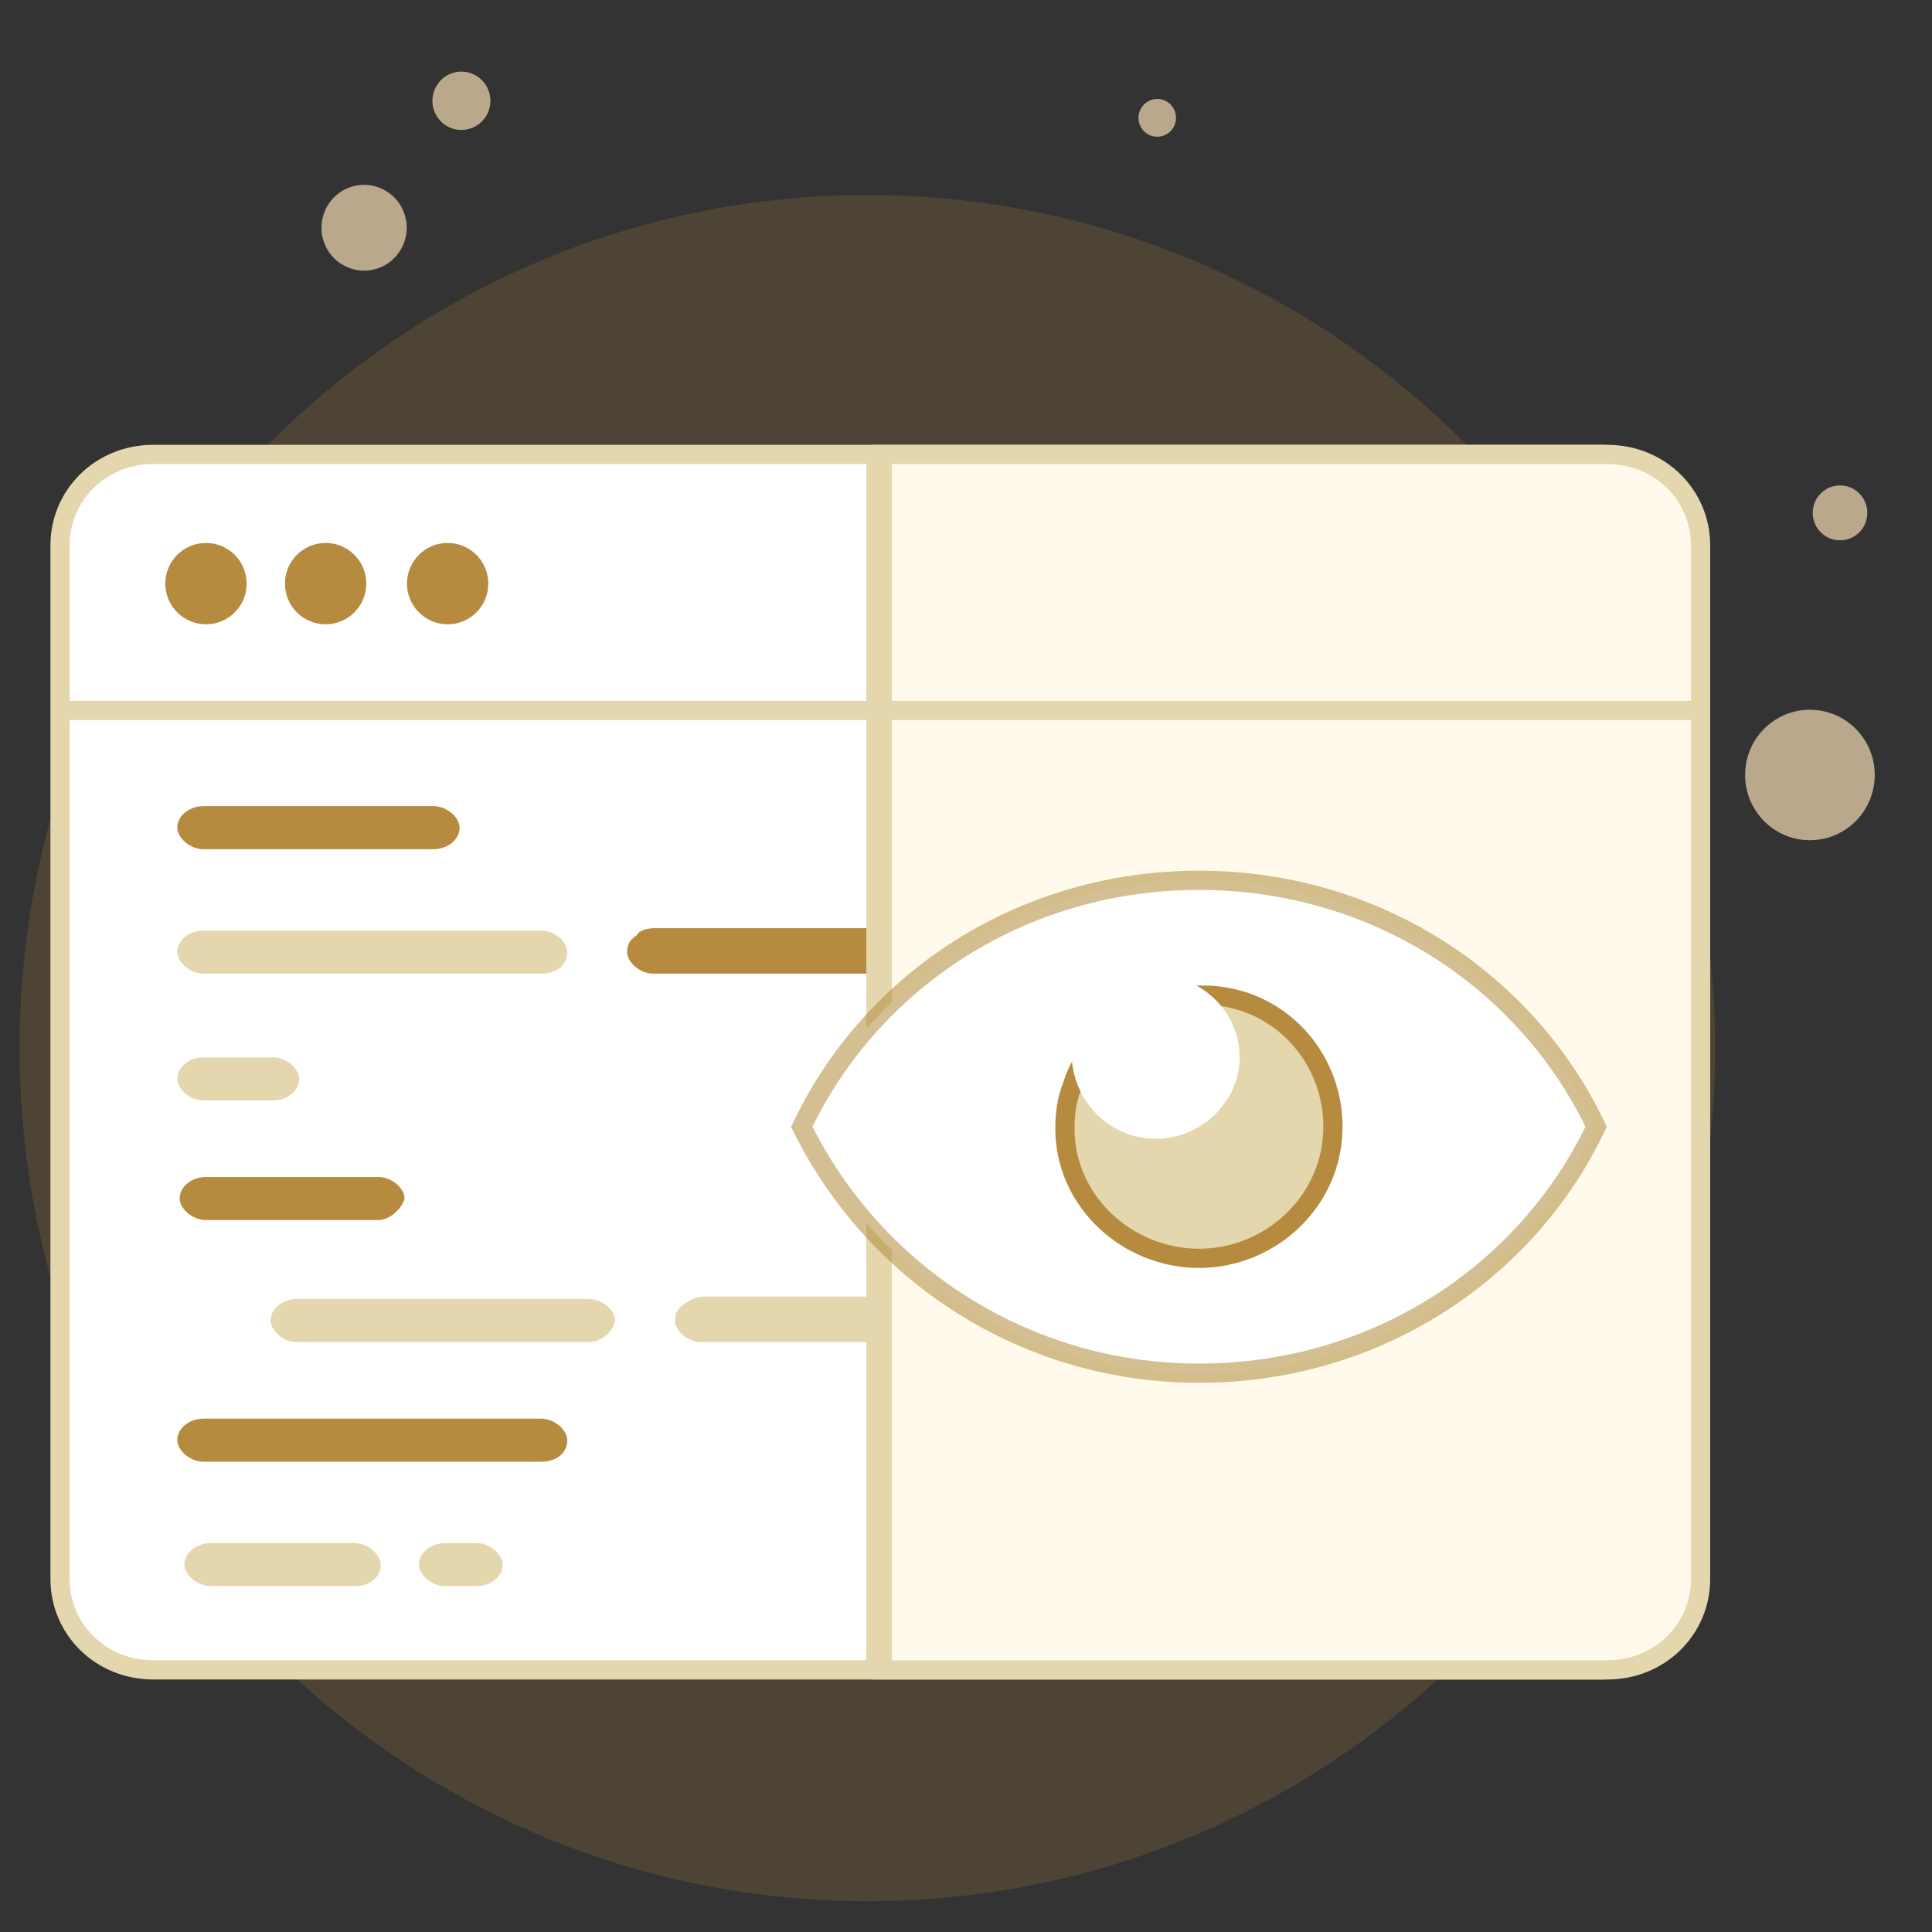
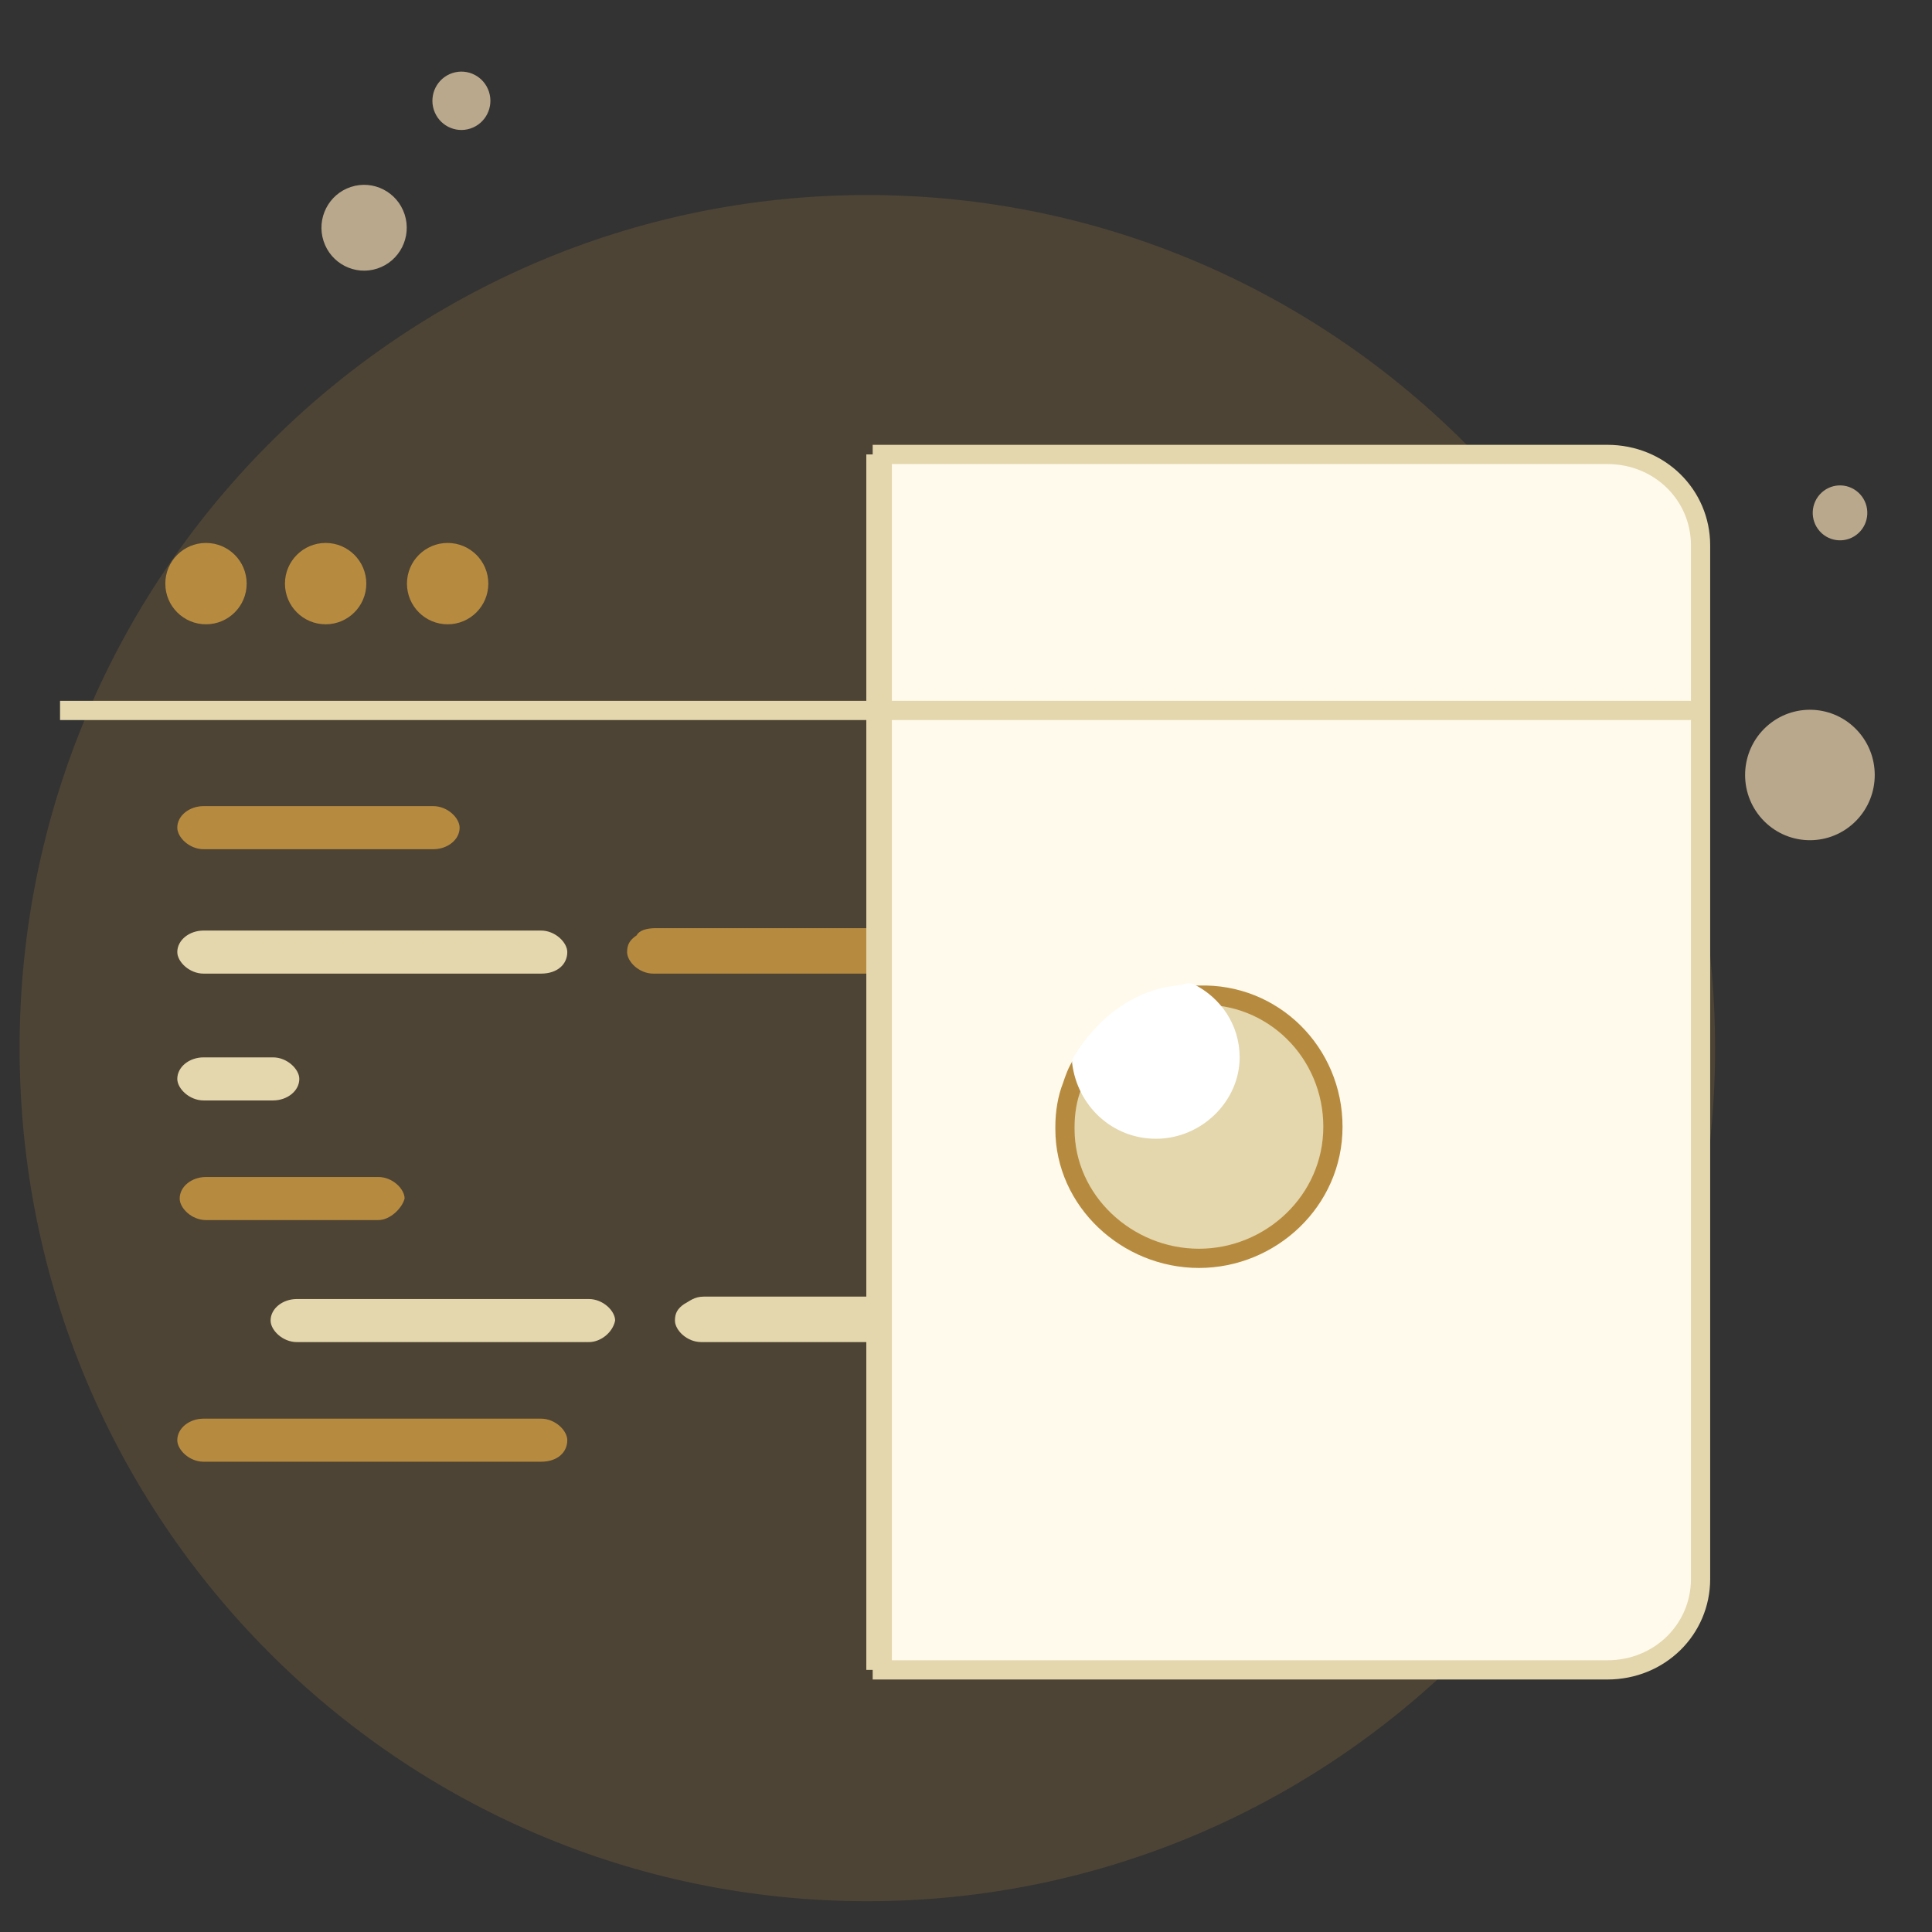
<svg xmlns="http://www.w3.org/2000/svg" width="201" height="201" viewBox="0 0 201 201" fill="none">
  <rect x="0" y="0" width="201" height="201" fill="#333333" stroke="none" />
  <mask id="mask0_444_10367" style="mask-type:alpha" maskUnits="userSpaceOnUse" x="0" y="0" width="201" height="201">
    <rect x="0.5" y="0.507" width="200" height="200" fill="#D9D9D9" />
  </mask>
  <g mask="url(#mask0_444_10367)">
    <path d="M90.237 197.796C138.947 197.796 178.435 158.06 178.435 109.043C178.435 60.026 138.947 20.291 90.237 20.291C41.526 20.291 2.038 60.026 2.038 109.043C2.038 158.06 41.526 197.796 90.237 197.796Z" fill="#B78B3F" fill-opacity="0.2" />
    <path d="M192.849 85.637C195.598 83.109 195.79 78.817 193.278 76.05C190.765 73.284 186.5 73.09 183.75 75.618C181.001 78.147 180.809 82.439 183.321 85.206C185.834 87.972 190.099 88.165 192.849 85.637Z" fill="#B9A88C" />
    <path d="M39.251 27.94C41.581 27.178 42.856 24.659 42.099 22.314C41.342 19.97 38.839 18.686 36.508 19.449C34.178 20.211 32.903 22.73 33.661 25.074C34.418 27.419 36.921 28.702 39.251 27.94Z" fill="#B9A88C" />
    <path d="M48.936 13.373C50.52 12.855 51.388 11.142 50.872 9.548C50.357 7.953 48.655 7.081 47.071 7.599C45.486 8.117 44.619 9.83 45.134 11.425C45.649 13.019 47.351 13.892 48.936 13.373Z" fill="#B9A88C" />
    <path d="M193.347 55.467C194.504 54.403 194.585 52.595 193.527 51.431C192.47 50.266 190.674 50.184 189.516 51.249C188.358 52.313 188.277 54.121 189.335 55.285C190.393 56.45 192.189 56.532 193.347 55.467Z" fill="#B9A88C" />
-     <path d="M121.715 13.71C122.511 12.978 122.567 11.735 121.839 10.934C121.112 10.133 119.877 10.077 119.08 10.809C118.284 11.541 118.229 12.784 118.956 13.585C119.684 14.387 120.919 14.443 121.715 13.71Z" fill="#B9A88C" />
-     <path d="M166.554 173.73H15.955C10.479 173.73 6.247 169.499 6.247 164.271V56.736C6.247 51.509 10.479 47.277 15.955 47.277H166.554C172.03 47.277 176.262 51.509 176.262 56.736V164.271C176.013 169.499 171.781 173.73 166.554 173.73Z" fill="white" stroke="#E4D7AD" stroke-width="2" stroke-miterlimit="10" />
    <path d="M91.79 47.278H167.214C172.69 47.278 176.922 51.51 176.922 56.737V164.272C176.922 169.499 172.69 173.731 167.214 173.731H91.79V47.278Z" fill="#FFFAEC" stroke="#E4D7AD" stroke-width="2" stroke-miterlimit="10" />
    <path d="M6.247 73.912H176.013" stroke="#E4D7AD" stroke-width="2" stroke-miterlimit="10" />
    <path d="M21.431 64.95C23.768 64.95 25.662 63.056 25.662 60.718C25.662 58.381 23.768 56.487 21.431 56.487C19.094 56.487 17.199 58.381 17.199 60.718C17.199 63.056 19.094 64.95 21.431 64.95Z" fill="#B78B3F" />
    <path d="M33.877 64.95C36.215 64.95 38.109 63.056 38.109 60.718C38.109 58.381 36.215 56.487 33.877 56.487C31.54 56.487 29.646 58.381 29.646 60.718C29.646 63.056 31.54 64.95 33.877 64.95Z" fill="#B78B3F" />
    <path d="M46.572 64.95C48.909 64.95 50.803 63.056 50.803 60.718C50.803 58.381 48.909 56.487 46.572 56.487C44.235 56.487 42.34 58.381 42.34 60.718C42.34 63.056 44.235 64.95 46.572 64.95Z" fill="#B78B3F" />
    <path d="M45.079 88.349H21.183C19.689 88.349 18.445 87.104 18.445 86.109C18.445 84.864 19.689 83.868 21.183 83.868H45.079C46.573 83.868 47.818 85.113 47.818 86.109C47.818 87.353 46.573 88.349 45.079 88.349Z" fill="#B78B3F" />
-     <path d="M39.355 126.933H21.432C19.939 126.933 18.694 125.688 18.694 124.692C18.694 123.448 19.939 122.452 21.432 122.452H39.355C40.848 122.452 42.093 123.697 42.093 124.692C41.844 125.688 40.599 126.933 39.355 126.933Z" fill="#B78B3F" />
+     <path d="M39.355 126.933H21.432C19.939 126.933 18.694 125.688 18.694 124.692C18.694 123.448 19.939 122.452 21.432 122.452H39.355C40.848 122.452 42.093 123.697 42.093 124.692C41.844 125.688 40.599 126.933 39.355 126.933" fill="#B78B3F" />
    <path d="M61.258 139.628H30.89C29.396 139.628 28.152 138.383 28.152 137.387C28.152 136.143 29.396 135.147 30.89 135.147H61.258C62.752 135.147 63.997 136.392 63.997 137.387C63.748 138.632 62.503 139.628 61.258 139.628Z" fill="#E4D7AD" />
    <path d="M91.129 134.897V139.627H72.958C71.464 139.627 70.219 138.382 70.219 137.387C70.219 136.64 70.468 136.142 71.215 135.644C71.713 135.395 72.211 134.897 73.207 134.897H91.129Z" fill="#E4D7AD" />
    <path d="M56.281 152.073H21.183C19.689 152.073 18.445 150.829 18.445 149.833C18.445 148.588 19.689 147.593 21.183 147.593H56.281C57.775 147.593 59.019 148.837 59.019 149.833C59.019 151.078 58.023 152.073 56.281 152.073Z" fill="#B78B3F" />
-     <path d="M36.865 165.018H21.929C20.436 165.018 19.191 163.774 19.191 162.778C19.191 161.533 20.436 160.538 21.929 160.538H36.865C38.358 160.538 39.603 161.782 39.603 162.778C39.603 164.023 38.607 165.018 36.865 165.018Z" fill="#E4D7AD" />
-     <path d="M49.56 165.018H46.324C44.83 165.018 43.586 163.774 43.586 162.778C43.586 161.533 44.83 160.538 46.324 160.538H49.56C51.053 160.538 52.298 161.782 52.298 162.778C52.298 164.023 51.053 165.018 49.56 165.018Z" fill="#E4D7AD" />
    <path d="M28.401 114.487H21.183C19.689 114.487 18.445 113.242 18.445 112.247C18.445 111.002 19.689 110.006 21.183 110.006H28.401C29.895 110.006 31.14 111.251 31.14 112.247C31.14 113.491 29.895 114.487 28.401 114.487Z" fill="#E4D7AD" />
    <path d="M56.281 101.293H21.183C19.689 101.293 18.445 100.048 18.445 99.052C18.445 97.808 19.689 96.812 21.183 96.812H56.281C57.775 96.812 59.019 98.057 59.019 99.052C59.019 100.297 58.023 101.293 56.281 101.293Z" fill="#E4D7AD" />
    <path d="M91.129 96.564V101.293H67.98C66.486 101.293 65.242 100.048 65.242 99.053C65.242 98.306 65.49 97.808 66.237 97.31C66.486 96.812 67.233 96.564 68.228 96.564H91.129Z" fill="#B78B3F" />
    <path d="M91.129 47.277V173.73" stroke="#E4D7AD" stroke-width="2" stroke-miterlimit="10" />
-     <path d="M166.055 117.225C158.837 132.409 143.154 142.864 124.734 142.864C106.563 142.864 90.88 132.409 83.413 117.225C90.632 102.04 106.314 91.585 124.734 91.585C143.154 91.585 158.837 102.04 166.055 117.225Z" fill="white" stroke="#B18E40" stroke-opacity="0.57" stroke-width="2" stroke-miterlimit="10" />
    <path d="M138.674 117.224C138.674 124.941 132.202 130.915 124.735 130.915C117.267 130.915 110.795 124.941 110.795 117.473V117.224C110.795 115.731 111.044 114.237 111.542 112.993C111.791 112.246 112.04 111.499 112.537 110.752C114.529 107.516 117.267 105.027 121.001 104.031C121.996 103.783 122.992 103.783 123.739 103.534C123.988 103.534 124.486 103.534 124.735 103.534C132.451 103.285 138.674 109.508 138.674 117.224Z" fill="#E4D7AD" stroke="#B78B3F" stroke-width="2" stroke-miterlimit="10" />
    <path d="M127.97 110.006C127.97 113.988 124.485 117.473 120.254 117.473C116.271 117.473 113.035 114.486 112.537 110.503C114.528 107.267 117.267 104.778 121.001 103.783C121.996 103.534 122.992 103.534 123.739 103.285C126.228 104.529 127.97 107.019 127.97 110.006Z" fill="white" stroke="white" stroke-width="2" stroke-miterlimit="10" stroke-linecap="round" stroke-linejoin="round" />
  </g>
</svg>